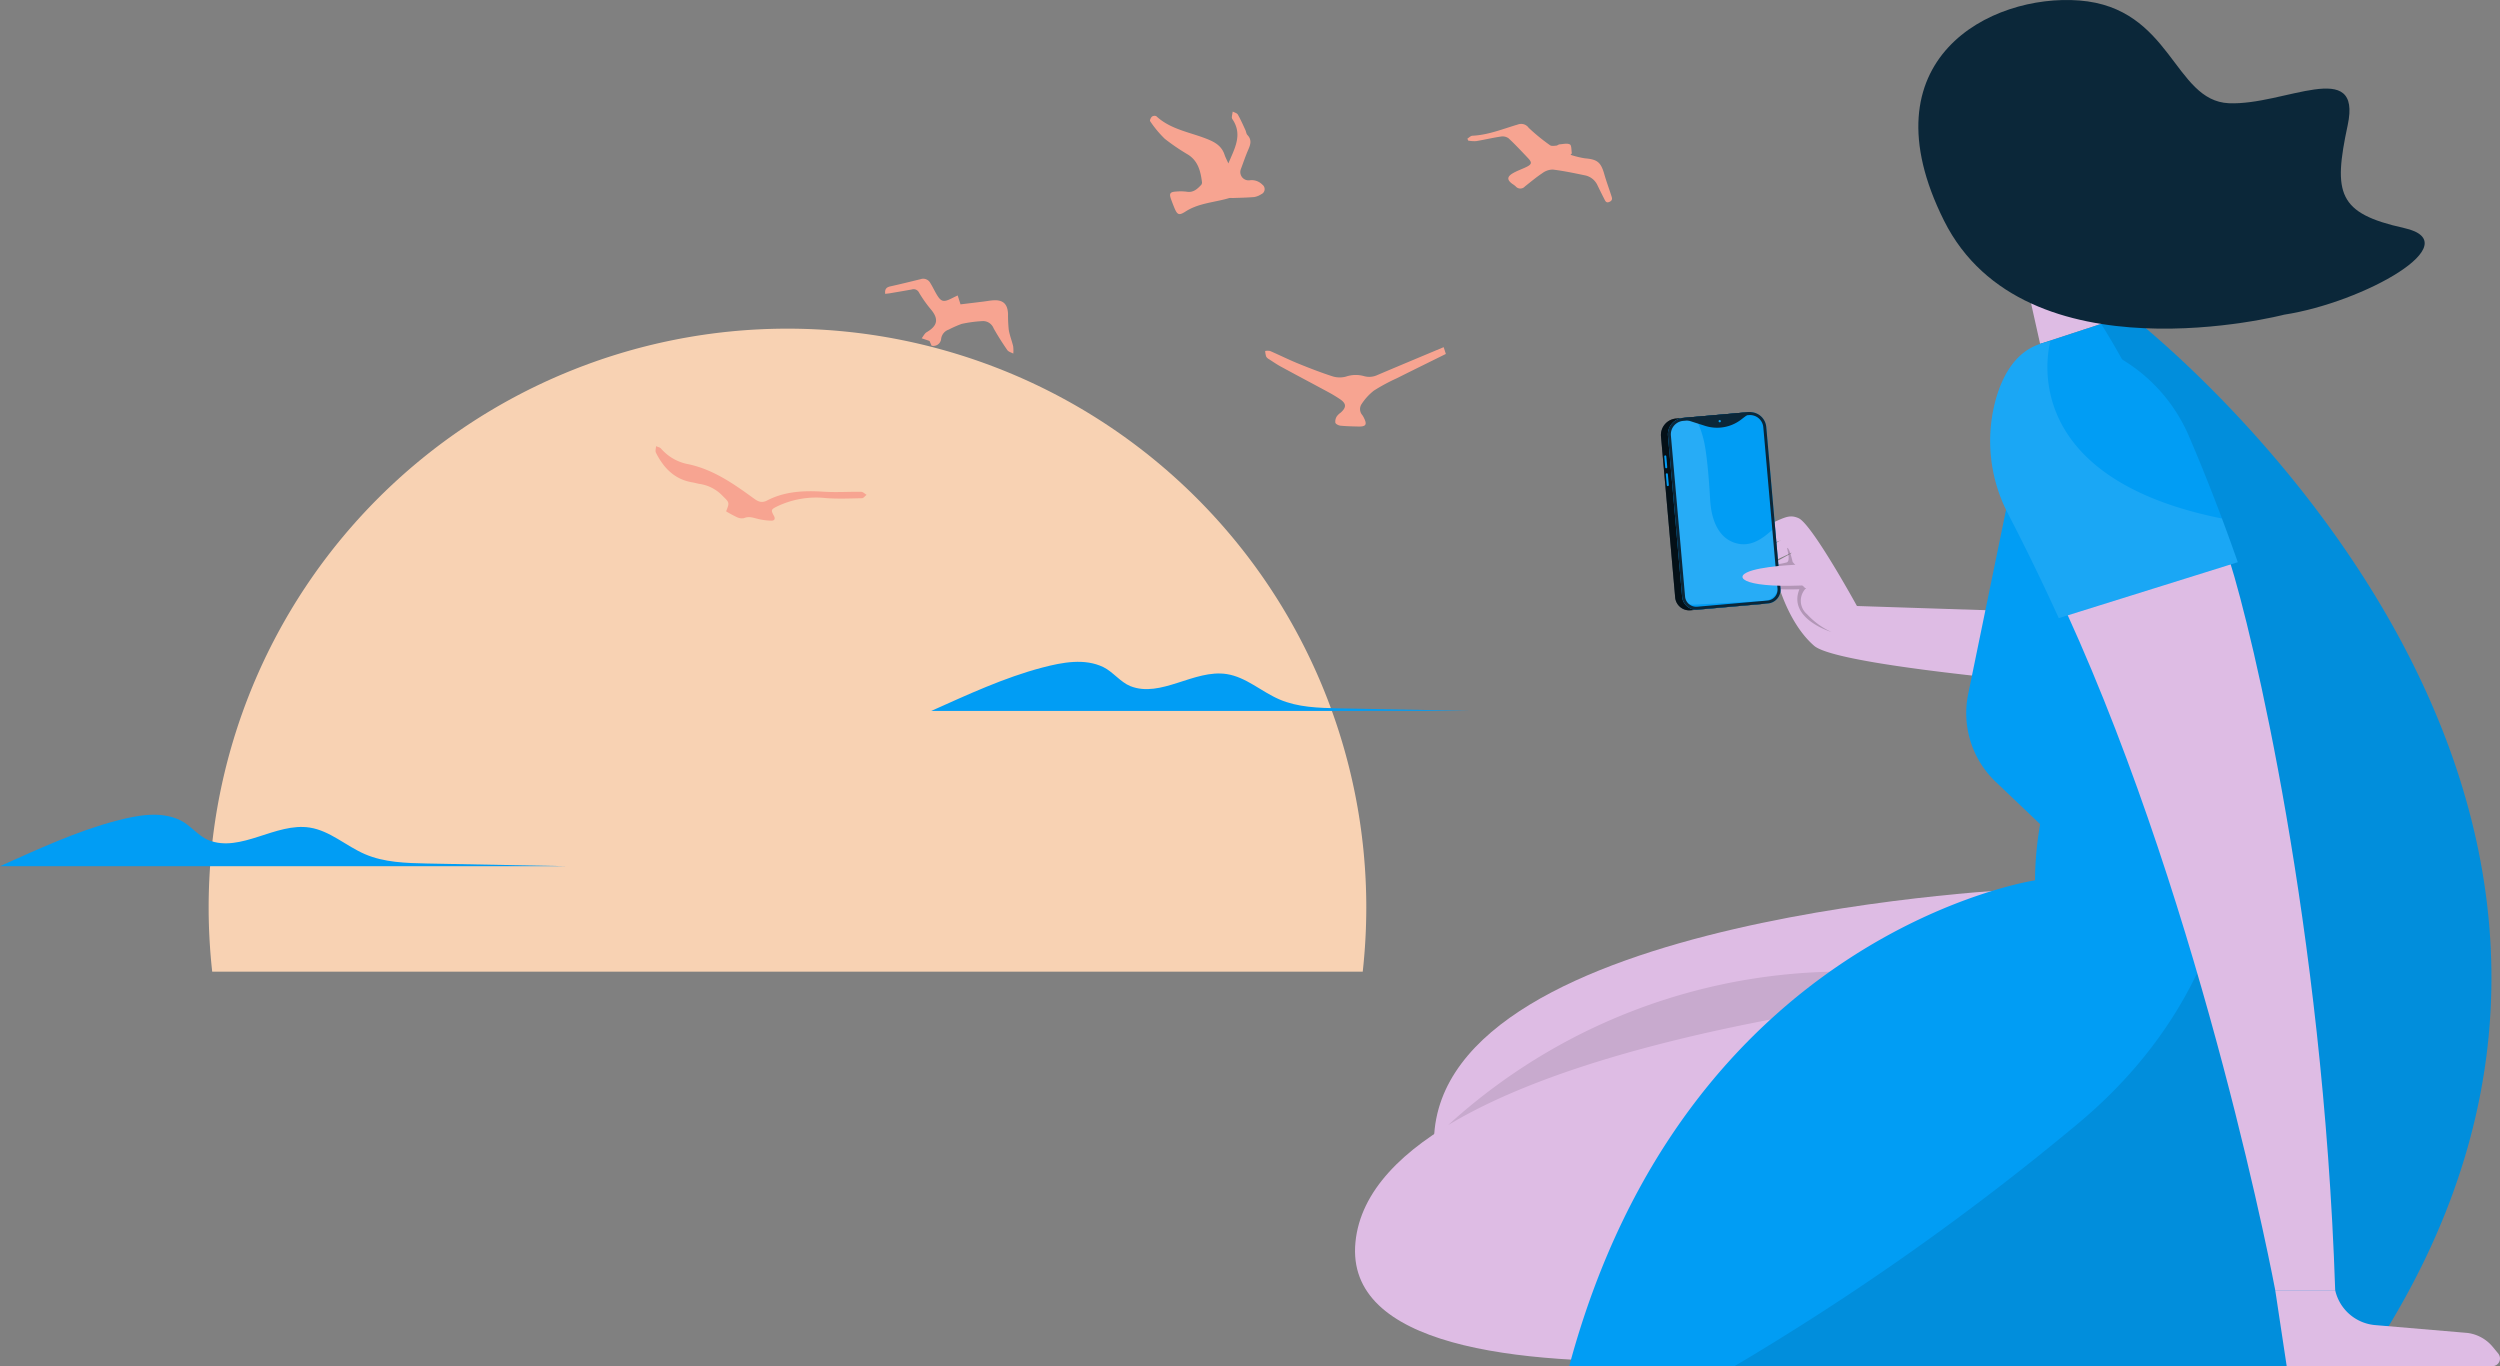
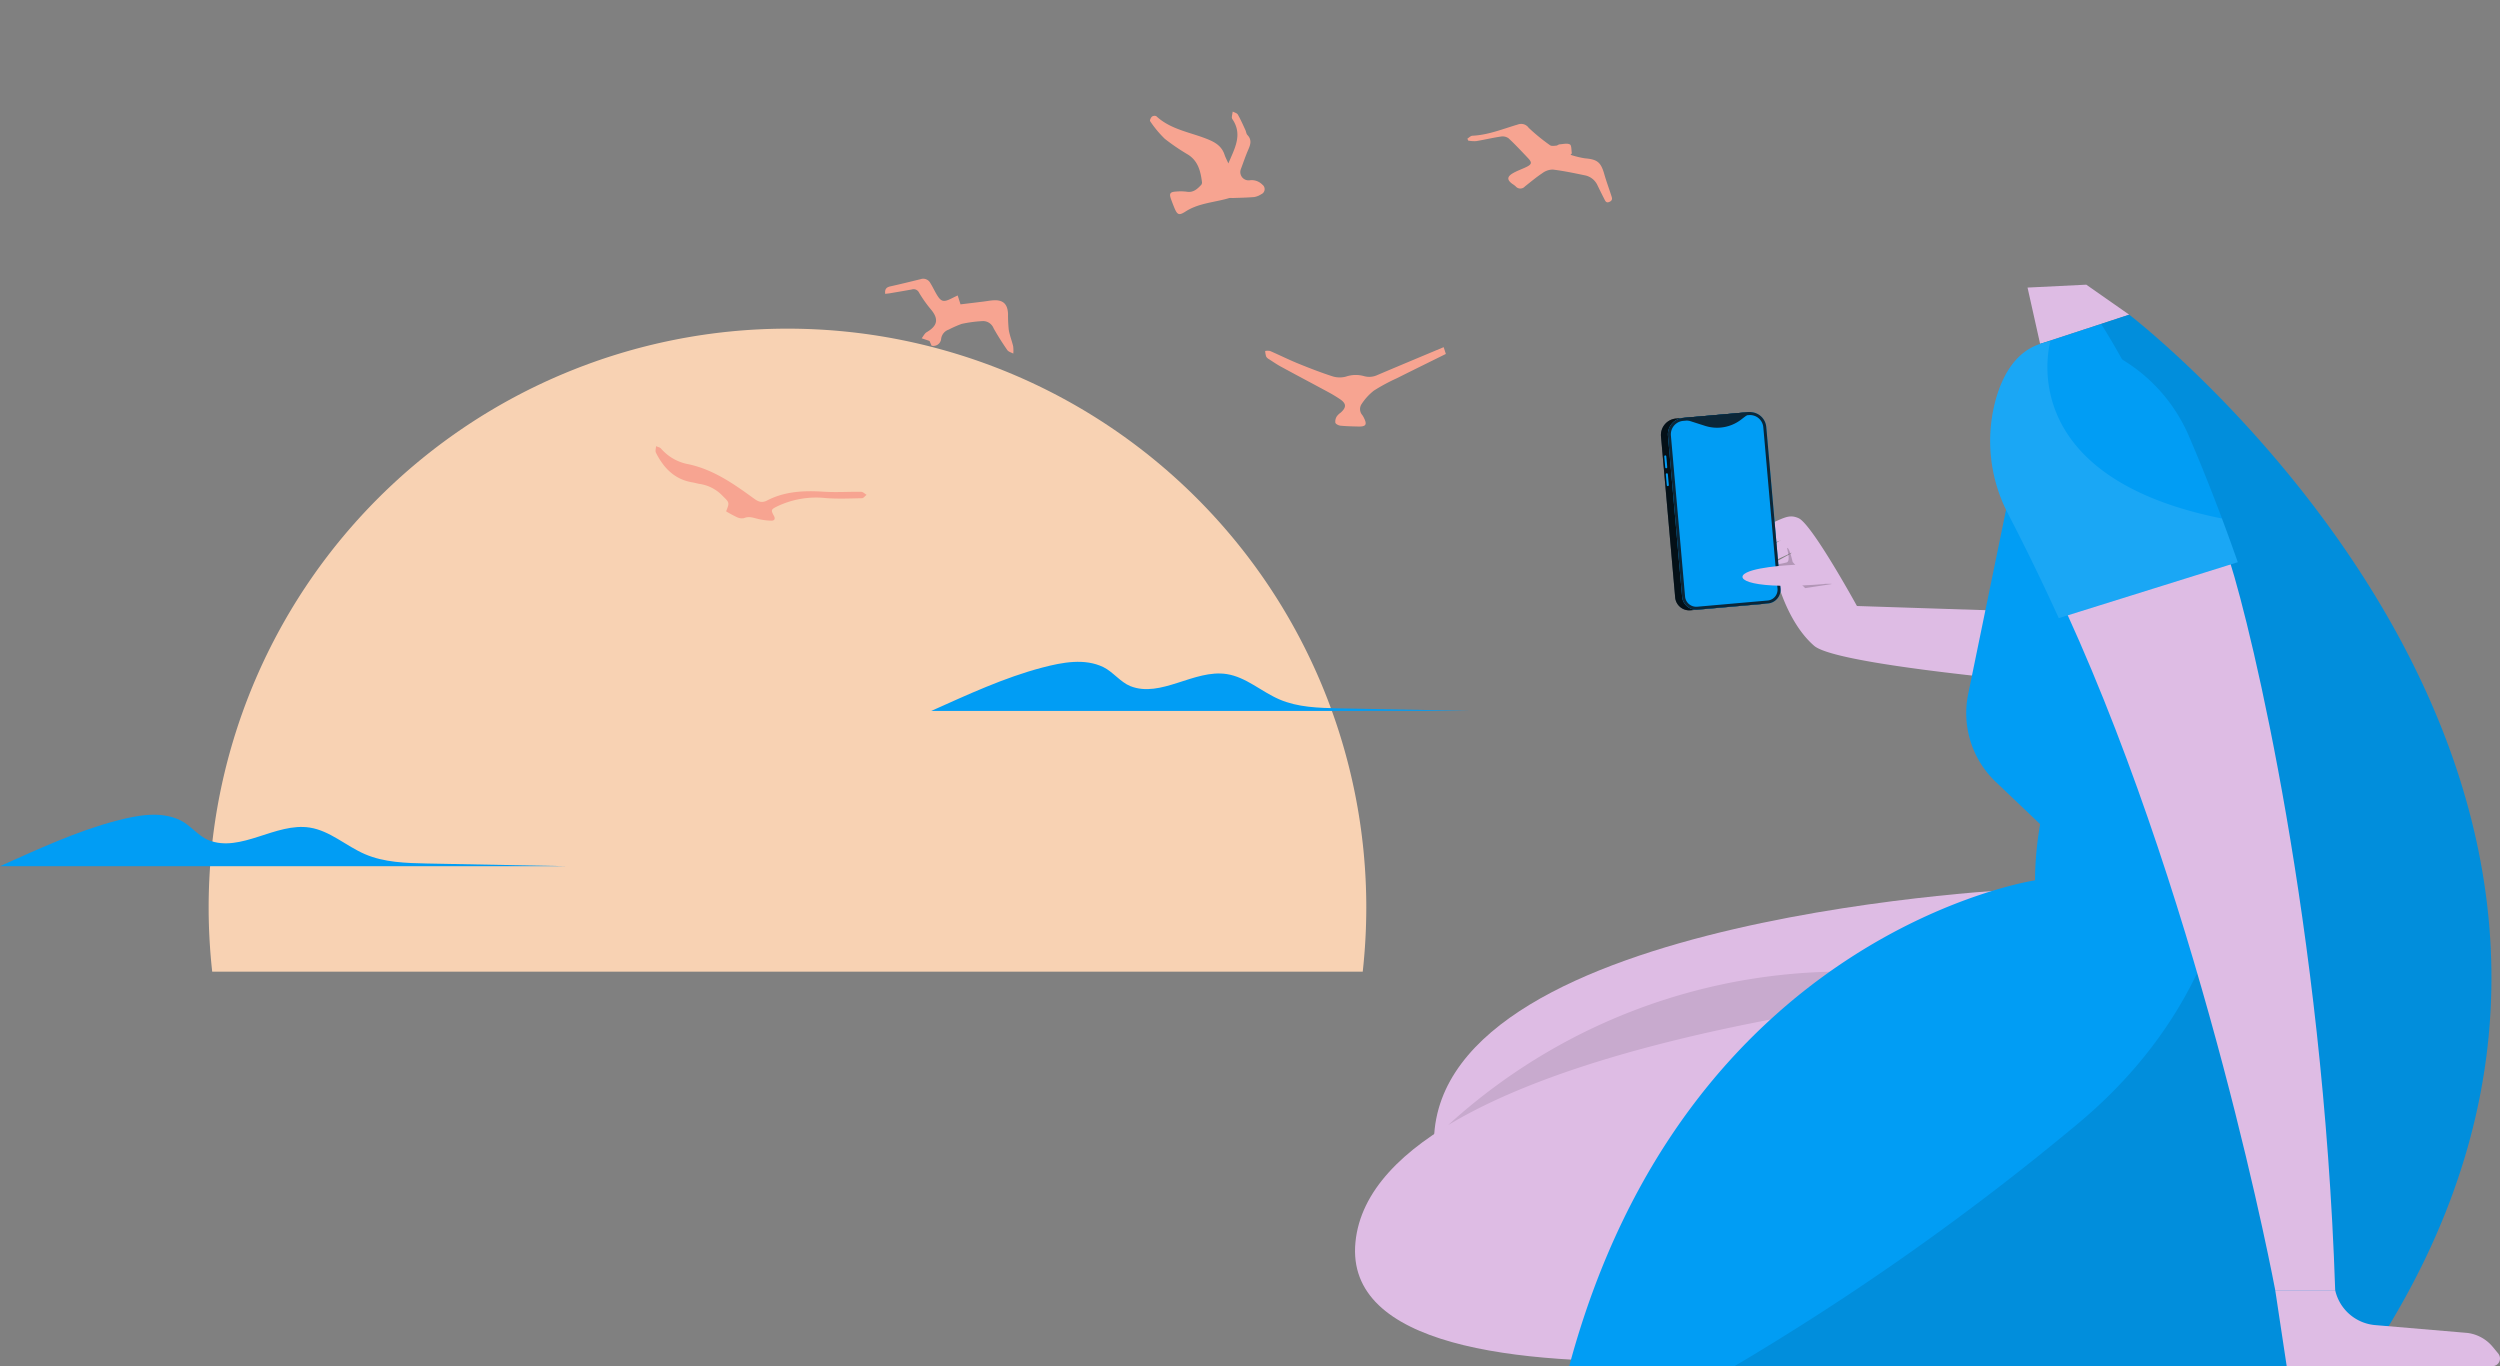
<svg xmlns="http://www.w3.org/2000/svg" id="Grupo_851" data-name="Grupo 851" width="631.97" height="345.367" viewBox="0 0 631.97 345.367">
  <rect x="0" y="0" width="631.97" height="345.367" fill="#808080" stroke="none" />
  <defs>
    <clipPath id="clip-path">
      <rect id="Rectángulo_519" data-name="Rectángulo 519" width="631.97" height="345.367" fill="none" />
    </clipPath>
    <clipPath id="clip-path-3">
      <rect id="Rectángulo_511" data-name="Rectángulo 511" width="13.623" height="8.747" fill="none" />
    </clipPath>
    <clipPath id="clip-path-4">
      <rect id="Rectángulo_512" data-name="Rectángulo 512" width="21.542" height="16.035" fill="none" />
    </clipPath>
    <clipPath id="clip-path-5">
      <rect id="Rectángulo_513" data-name="Rectángulo 513" width="28.479" height="49.968" fill="none" />
    </clipPath>
    <clipPath id="clip-path-6">
-       <rect id="Rectángulo_514" data-name="Rectángulo 514" width="27.616" height="46.964" fill="none" />
-     </clipPath>
+       </clipPath>
    <clipPath id="clip-path-7">
      <rect id="Rectángulo_515" data-name="Rectángulo 515" width="115.54" height="38.822" fill="none" />
    </clipPath>
    <clipPath id="clip-path-8">
      <rect id="Rectángulo_516" data-name="Rectángulo 516" width="191.375" height="265.816" fill="none" />
    </clipPath>
    <clipPath id="clip-path-9">
      <rect id="Rectángulo_517" data-name="Rectángulo 517" width="62.605" height="69.943" fill="none" />
    </clipPath>
  </defs>
  <g id="Grupo_850" data-name="Grupo 850" clip-path="url(#clip-path)">
    <g id="Grupo_849" data-name="Grupo 849">
      <g id="Grupo_848" data-name="Grupo 848" clip-path="url(#clip-path)">
        <path id="Trazado_1982" data-name="Trazado 1982" d="M417.285,124.73a4.565,4.565,0,0,0-1.081-.709c-2.066,1.362-10.2,6.692-13.19,8.149-2.85,1.384-.548,3.262,2.792,1.642,1.7-.823,12.15-5.734,12.15-5.734s-10.841,6.087-13.65,7.3c-2.625,1.13.559,2.9,3.275,1.322,0,0-.159,1.8,4.372.033l7.046-2.6s.226.222.641.584c.136-1.212.209-2.413.252-3.566a8.979,8.979,0,0,0-2.607-6.417" transform="translate(36.041 11.127)" fill="#debce4" />
        <path id="Trazado_1983" data-name="Trazado 1983" d="M433.511,142.443s-11.342-20.664-14.737-22.192c-2.407-1.082-3.7-.095-7.9,1.751s-13.026,8.3-10.113,9.076,7.225-2.659,7.225-2.659,7.763-3.786,8.662-2.6l-.59-.106a6.642,6.642,0,0,1,.592,1.393,9.329,9.329,0,0,1-.979,7.18c-.625.9-1.3,1.825-2.043,2.707.822,2.75,3.586,10.775,9.068,15.511,6.692,5.782,78.567,11.126,78.567,11.126s-15.974-12.117-19.615-19.615Z" transform="translate(35.903 10.748)" fill="#debce4" />
        <g id="Grupo_829" data-name="Grupo 829" transform="translate(443.522 138.5)" opacity="0.2" style="mix-blend-mode: multiply;isolation: isolate">
          <g id="Grupo_828" data-name="Grupo 828">
            <g id="Grupo_827" data-name="Grupo 827" clip-path="url(#clip-path-3)">
              <path id="Trazado_1984" data-name="Trazado 1984" d="M416.645,130.647s-.773-3.607-1.375-3.55c-.17.016,1.023,3.354-.166,3.688-2.179.611-6.315.827-7.611,2.043-1.957,1.837,1.9,4.3,13.135,2.224.013,0-3.984-4.4-3.984-4.4" transform="translate(-407.007 -127.097)" />
            </g>
          </g>
        </g>
        <path id="Trazado_1985" data-name="Trazado 1985" d="M418.555,134.857s-2.187,3.637-1.546,5.72,1.246,4.2,7.4,6.664,3.444-4.371,3.444-4.371l-3.692-6.949-1.4-1.724-2.852-1.6Z" transform="translate(37.402 11.896)" fill="#debce4" />
        <g id="Grupo_832" data-name="Grupo 832" transform="translate(441.428 143.727)" opacity="0.2" style="mix-blend-mode: multiply;isolation: isolate">
          <g id="Grupo_831" data-name="Grupo 831">
            <g id="Grupo_830" data-name="Grupo 830" clip-path="url(#clip-path-4)">
-               <path id="Trazado_1986" data-name="Trazado 1986" d="M419.983,136.838c-.938-.948-4.935-4.943-4.935-4.943s-6.886-.088-9.24,1.41c-2.41,1.534,1.054,4.254,12.716,3.814-3.031,7.467,8.1,10.811,8.1,10.811a19.236,19.236,0,0,1-6.157-4.486,4.47,4.47,0,0,1-.45-6.4l.159-.009s-.027-.029-.081-.084c.089-.1.146-.159.146-.159l-.262.042" transform="translate(-405.085 -131.894)" />
+               <path id="Trazado_1986" data-name="Trazado 1986" d="M419.983,136.838c-.938-.948-4.935-4.943-4.935-4.943c-2.41,1.534,1.054,4.254,12.716,3.814-3.031,7.467,8.1,10.811,8.1,10.811a19.236,19.236,0,0,1-6.157-4.486,4.47,4.47,0,0,1-.45-6.4l.159-.009s-.027-.029-.081-.084c.089-.1.146-.159.146-.159l-.262.042" transform="translate(-405.085 -131.894)" />
            </g>
          </g>
        </g>
        <path id="Trazado_1987" data-name="Trazado 1987" d="M392.783,145.687l17.8-1.567a3.5,3.5,0,0,0,3.178-3.791l-3.594-40.821a4.137,4.137,0,0,0-4.483-3.758l-16.577,1.46a4.175,4.175,0,0,0-3.794,4.527l3.582,40.691a3.588,3.588,0,0,0,3.888,3.259" transform="translate(34.567 8.589)" fill="#0b2739" />
        <g id="Grupo_835" data-name="Grupo 835" transform="translate(419.864 104.322)" opacity="0.6" style="mix-blend-mode: multiply;isolation: isolate">
          <g id="Grupo_834" data-name="Grupo 834">
            <g id="Grupo_833" data-name="Grupo 833" clip-path="url(#clip-path-5)">
              <path id="Trazado_1988" data-name="Trazado 1988" d="M392.783,145.687l17.8-1.567a3.5,3.5,0,0,0,3.178-3.791l-3.594-40.821a4.137,4.137,0,0,0-4.483-3.758l-16.577,1.46a4.175,4.175,0,0,0-3.794,4.527l3.582,40.691a3.588,3.588,0,0,0,3.888,3.259" transform="translate(-385.297 -95.733)" />
            </g>
          </g>
        </g>
        <path id="Trazado_1989" data-name="Trazado 1989" d="M394.394,145.545l17.8-1.567a3.5,3.5,0,0,0,3.178-3.791l-3.594-40.821a4.137,4.137,0,0,0-4.483-3.758l-16.577,1.46a4.175,4.175,0,0,0-3.794,4.527l3.582,40.691a3.588,3.588,0,0,0,3.888,3.259" transform="translate(34.712 8.576)" fill="#019df4" />
        <g id="Grupo_838" data-name="Grupo 838" transform="translate(421.919 105.902)" opacity="0.15">
          <g id="Grupo_837" data-name="Grupo 837">
            <g id="Grupo_836" data-name="Grupo 836" clip-path="url(#clip-path-6)">
              <path id="Trazado_1990" data-name="Trazado 1990" d="M403.178,128.266c-3.689-1.552-5.341-5.8-5.612-10.706-.236-4.277-.836-12.5-1.795-15.686a21.642,21.642,0,0,0-1.8-4.691l-2.96.26a4.26,4.26,0,0,0-3.814,4.663l3.621,41.142a3.756,3.756,0,0,0,2.764.884l17.744-.946a3.858,3.858,0,0,0,3.453-4.223l-1.228-13.954c-.639.543-1.215,1.027-1.716,1.432-2.825,2.282-5.643,3.094-8.659,1.825" transform="translate(-387.182 -97.183)" fill="#fff" />
            </g>
          </g>
        </g>
        <path id="Trazado_1991" data-name="Trazado 1991" d="M407.362,96.357a3.382,3.382,0,0,1,3.667,3.074l3.594,40.821a2.749,2.749,0,0,1-2.494,2.976l-17.8,1.567a2.839,2.839,0,0,1-3.073-2.576l-3.582-40.691a3.425,3.425,0,0,1,3.111-3.712Zm-.066-.75-16.578,1.459a4.179,4.179,0,0,0-3.794,4.528l3.583,40.691a3.588,3.588,0,0,0,3.888,3.259l17.8-1.567a3.5,3.5,0,0,0,3.179-3.792l-3.594-40.821a4.136,4.136,0,0,0-4.483-3.757" transform="translate(34.712 8.576)" fill="#0b2739" />
        <path id="Trazado_1992" data-name="Trazado 1992" d="M407,95.607l-15.924,1.4a4.184,4.184,0,0,0-.922.191l5.869,1.878a9.968,9.968,0,0,0,9.117-1.594l2.45-1.885a4.272,4.272,0,0,0-.59.01" transform="translate(35.004 8.576)" fill="#0b2739" />
        <path id="Trazado_1993" data-name="Trazado 1993" d="M386.59,108.9h0a.259.259,0,0,0,.234-.28l-.24-2.725a.259.259,0,1,0-.515.045l.24,2.726a.26.26,0,0,0,.281.234" transform="translate(34.637 9.479)" fill="#019df4" />
        <path id="Trazado_1994" data-name="Trazado 1994" d="M386.953,113.032h0a.257.257,0,0,0,.234-.28l-.24-2.726a.258.258,0,1,0-.514.046l.24,2.726a.259.259,0,0,0,.28.234" transform="translate(34.669 9.85)" fill="#019df4" />
-         <path id="Trazado_1995" data-name="Trazado 1995" d="M398.668,97.751a.288.288,0,1,0,.262-.313.288.288,0,0,0-.262.313" transform="translate(35.767 8.742)" fill="#019df4" />
        <path id="Trazado_1996" data-name="Trazado 1996" d="M483.117,206.144S334.3,212.3,332.649,269.492l153.883,16.965Z" transform="translate(29.844 18.494)" fill="#debce4" />
        <path id="Trazado_1997" data-name="Trazado 1997" d="M478.248,228.977S319.4,241.387,314.437,293.509s169.523,20.683,169.523,20.683Z" transform="translate(28.201 20.543)" fill="#debce4" />
        <g id="Grupo_841" data-name="Grupo 841" transform="translate(366.04 245.62)" opacity="0.1" style="mix-blend-mode: multiply;isolation: isolate">
          <g id="Grupo_840" data-name="Grupo 840">
            <g id="Grupo_839" data-name="Grupo 839" clip-path="url(#clip-path-7)">
              <path id="Trazado_1998" data-name="Trazado 1998" d="M449.588,232.3l1.857-6.129A148.575,148.575,0,0,0,335.9,264.22c30.1-18.254,82.117-27.661,113.684-31.924" transform="translate(-335.904 -225.398)" />
            </g>
          </g>
        </g>
        <path id="Trazado_1999" data-name="Trazado 1999" d="M496.039,73.627l-10.848-7.589-14.851.733,3.183,14.239Z" transform="translate(42.197 5.925)" fill="#debce4" />
        <path id="Trazado_2000" data-name="Trazado 2000" d="M505.578,73l-22.516,7.384-18.187,88.5a23.988,23.988,0,0,0,6.952,22.2l11.235,10.7a84.89,84.89,0,0,0-1.291,14.2s-88.288,13.239-117.754,122.828H564.648C663.406,193.911,505.578,73,505.578,73" transform="translate(32.658 6.55)" fill="#019df4" />
        <g id="Grupo_844" data-name="Grupo 844" transform="translate(438.429 79.551)" opacity="0.1" style="mix-blend-mode: multiply;isolation: isolate">
          <g id="Grupo_843" data-name="Grupo 843">
            <g id="Grupo_842" data-name="Grupo 842" clip-path="url(#clip-path-8)">
              <path id="Trazado_2001" data-name="Trazado 2001" d="M502.14,73l-7.1,2.33S578.32,202.938,489.291,277.4a660.746,660.746,0,0,1-86.958,61.414H561.21C659.968,193.911,502.14,73,502.14,73" transform="translate(-402.333 -73.002)" />
            </g>
          </g>
        </g>
        <path id="Trazado_2002" data-name="Trazado 2002" d="M520.655,130.235l-41.281,12.9c35.172,77.142,52.771,171.331,52.771,171.331H547.3c-3.051-92.116-21.087-166.789-26.645-184.232" transform="translate(43.008 11.684)" fill="#debce4" />
        <path id="Trazado_2003" data-name="Trazado 2003" d="M524.266,135.031c-4.777-13.65-9.172-24.474-12.258-31.65a41.836,41.836,0,0,0-20.421-21.45c-5.389-2.538-11.506-3.976-17.285-2.081-6.164,2.021-9.473,7.834-11.223,14.081a39.7,39.7,0,0,0,3.143,28.92c4.514,8.7,8.774,17.506,12.794,26.322Z" transform="translate(41.418 7.086)" fill="#019df4" />
        <g id="Grupo_847" data-name="Grupo 847" transform="translate(503.079 86.314)" opacity="0.1">
          <g id="Grupo_846" data-name="Grupo 846">
            <g id="Grupo_845" data-name="Grupo 845" clip-path="url(#clip-path-9)">
              <path id="Trazado_2004" data-name="Trazado 2004" d="M476.883,79.208a17.168,17.168,0,0,0-2.582.621c-6.164,2.021-9.472,7.834-11.222,14.08a39.691,39.691,0,0,0,3.143,28.921c4.513,8.7,8.774,17.506,12.793,26.321l45.251-14.141q-2.061-5.888-4-11.046c-51.05-10.22-44.186-41.669-43.382-44.756" transform="translate(-461.661 -79.208)" fill="#fff" />
            </g>
          </g>
        </g>
        <path id="Trazado_2005" data-name="Trazado 2005" d="M530.7,318.515h51.946a1.968,1.968,0,0,0,1.518-3.221l-1.381-1.673a9.91,9.91,0,0,0-6.406-3.524l-23.309-1.98a11.352,11.352,0,0,1-10.114-8.818H527.8Z" transform="translate(47.352 26.852)" fill="#debce4" />
-         <path id="Trazado_2006" data-name="Trazado 2006" d="M537.462,79.552S471.909,96.595,451.5,55.778,463.334-1.6,485.677.12c23.344,1.795,23.858,25.356,37.822,25.974s33.752-11.75,30.041,5.565-2.474,22.263,14.224,25.974-10.077,18.793-30.3,21.917" transform="translate(39.925 0)" fill="#0b2739" />
        <path id="Trazado_2007" data-name="Trazado 2007" d="M340.14,238.78a147.912,147.912,0,0,0,.9-16.219,146.319,146.319,0,1,0-292.639,0,147.914,147.914,0,0,0,.9,16.219Z" transform="translate(4.342 6.84)" fill="#f8d2b3" />
        <path id="Trazado_2008" data-name="Trazado 2008" d="M216.041,165.935c9.075-4.059,18.485-8.451,28.1-10.967,5.076-1.328,10.678-2.39,15.4-.1,2.384,1.157,4.348,3.816,6.811,4.8,7.741,3.085,16.147-4.329,24.381-3.042,4.886.764,8.754,4.444,13.295,6.4,4.668,2.016,9.9,2.153,14.986,2.26,10.286.216,23.331.432,33.617.647Z" transform="translate(19.382 13.774)" fill="#019df4" />
        <path id="Trazado_2009" data-name="Trazado 2009" d="M0,202.006c9.513-4.255,19.377-8.859,29.459-11.5,5.322-1.393,11.194-2.505,16.142-.1,2.5,1.214,4.558,4,7.14,5.029,8.115,3.234,16.928-4.538,25.559-3.189,5.122.8,9.177,4.659,13.936,6.714,4.894,2.113,10.38,2.257,15.709,2.368,10.783.227,24.456.452,35.239.679Z" transform="translate(0 16.956)" fill="#019df4" />
        <path id="Trazado_2010" data-name="Trazado 2010" d="M418.307,130.985s-9.631.33-13.016,1.985c-3.627,1.774,1.661,4.465,19.883,2.893.02,0-6.867-4.879-6.867-4.879" transform="translate(36.265 11.751)" fill="#debce4" />
        <path id="Trazado_2011" data-name="Trazado 2011" d="M286.583,38.993c1.593-3.811,3.6-7.177,1.125-11.038a1.122,1.122,0,0,1-.251-.578c.035-.5.148-1,.231-1.5.441.247,1.072.387,1.289.764.715,1.246,1.29,2.574,1.9,3.879.2.423.227.98.525,1.291,1.12,1.168.819,2.321.25,3.617-.719,1.636-1.284,3.34-1.914,5.015a2.09,2.09,0,0,0,2.178,2.816,3.771,3.771,0,0,1,3.265,1.1,1.4,1.4,0,0,1-.315,2.432,4.514,4.514,0,0,1-1.766.7c-1.842.155-3.694.177-5.543.246a3.158,3.158,0,0,0-.761.01c-3.69,1.11-7.666,1.229-11.054,3.409-1.691,1.089-2.092.835-2.874-1.1-.271-.671-.534-1.348-.778-2.029-.514-1.437-.258-1.839,1.3-1.926a12.281,12.281,0,0,1,2.679.041c1.649.276,2.648-.677,3.631-1.709a.973.973,0,0,0,.216-.705c-.354-2.712-.949-5.3-3.483-6.935a53.576,53.576,0,0,1-5.917-4.022A27.246,27.246,0,0,1,266.8,28.3c-.135-.179.178-.875.462-1.133a1.15,1.15,0,0,1,1.09-.133c3.756,3.506,8.832,4.08,13.3,5.967,1.915.809,3.315,1.817,3.972,3.8.21.634.533,1.229.96,2.191" transform="translate(23.933 2.322)" fill="#f7a491" />
        <path id="Trazado_2012" data-name="Trazado 2012" d="M340.4,32.465c.417-.254.825-.712,1.253-.731,4.031-.183,7.722-1.73,11.515-2.841a2.321,2.321,0,0,1,2.716.825,47.7,47.7,0,0,0,5.413,4.419c.359.267,1.051.136,1.582.1.28-.017.543-.306.823-.326.887-.063,1.933-.342,2.615.025.439.238.345,1.461.491,2.244-.111.125-.221.252-.332.378a22.96,22.96,0,0,0,3.619.885c3.149.264,4.044.96,4.917,4.021.512,1.8,1.166,3.552,1.741,5.332.2.6.464,1.21-.381,1.625-.907.445-1.121-.221-1.409-.782q-.843-1.651-1.651-3.321a4.438,4.438,0,0,0-3.169-2.564c-2.711-.566-5.43-1.139-8.174-1.47a4.5,4.5,0,0,0-2.651.933c-1.525,1.009-2.929,2.2-4.372,3.331a1.543,1.543,0,0,1-2.358-.031,5.739,5.739,0,0,0-.821-.609c-1.381-1.008-1.377-1.827.148-2.708,1.065-.616,2.25-1.017,3.363-1.553,1.411-.679,1.508-1.141.449-2.257-1.612-1.7-3.207-3.423-4.922-5.014a2.643,2.643,0,0,0-1.949-.436c-2.1.311-4.173.818-6.27,1.159a8.511,8.511,0,0,1-1.987-.138c-.066-.167-.132-.332-.2-.5" transform="translate(30.539 2.579)" fill="#f7a491" />
        <path id="Trazado_2013" data-name="Trazado 2013" d="M338.613,80.538c.226.7.376,1.175.548,1.713-4.164,2.061-8.256,4.066-12.329,6.11a47.975,47.975,0,0,0-5.85,3.149,14.111,14.111,0,0,0-3.129,3.421,2.282,2.282,0,0,0,.185,2.761,4.666,4.666,0,0,1,.389.66c.888,1.757.56,2.289-1.414,2.242-1.493-.036-2.99-.063-4.474-.211-.477-.048-1.188-.384-1.305-.745a2.418,2.418,0,0,1,.362-1.61,4.229,4.229,0,0,1,1.007-.968c1.491-1.352,1.425-2.311-.284-3.438-.889-.586-1.8-1.146-2.738-1.653-4.016-2.171-8.051-4.3-12.061-6.483-1.047-.569-2.036-1.248-3.037-1.9a1.844,1.844,0,0,1-.745-.676,6.381,6.381,0,0,1-.25-1.414,3.247,3.247,0,0,1,1.232,0c2.348,1.016,4.64,2.166,7.008,3.133,2.907,1.186,5.842,2.324,8.827,3.291a6.036,6.036,0,0,0,3.366.05,7.677,7.677,0,0,1,4.519-.125,4.874,4.874,0,0,0,3.474-.292c5.493-2.333,11-4.629,16.7-7.021" transform="translate(26.331 7.226)" fill="#f7a491" />
        <path id="Trazado_2014" data-name="Trazado 2014" d="M217.076,81.59c-.169-.387-.337-.772-.5-1.157a1.586,1.586,0,0,0-.222-.114q-.891-.306-1.785-.6c.42-.529.734-1.237,1.277-1.555,2.816-1.65,3.082-3.392.956-5.868a32.07,32.07,0,0,1-2.919-4.154,1.5,1.5,0,0,0-1.8-.772c-1.844.343-3.7.648-5.546.962-.368.063-.742.095-1.187.149-.136-1.086.211-1.651,1.255-1.882,2.576-.571,5.141-1.2,7.7-1.835a2.031,2.031,0,0,1,2.425.94c.562.9,1.012,1.871,1.548,2.789,1.168,2,1.768,2.173,3.791,1.17.489-.243.983-.481,1.6-.781l.718,2.254c1.934-.235,3.867-.466,5.8-.705.8-.1,1.6-.251,2.41-.311,2.488-.184,3.668.861,3.8,3.356a37.92,37.92,0,0,0,.181,4.084c.229,1.412.793,2.767,1.117,4.168a8.7,8.7,0,0,1,.034,1.856c-.517-.29-1.216-.454-1.518-.892-1.228-1.782-2.4-3.609-3.458-5.5a2.875,2.875,0,0,0-2.683-1.829,32.542,32.542,0,0,0-5.381.71,26.327,26.327,0,0,0-3.268,1.438,2.849,2.849,0,0,0-1.93,2.332,1.967,1.967,0,0,1-2.415,1.748" transform="translate(18.42 5.802)" fill="#f7a491" />
        <path id="Trazado_2015" data-name="Trazado 2015" d="M169.907,119.975c.884-2.216.865-2.2-.864-3.89a10.051,10.051,0,0,0-5.78-3.034c-.632-.084-1.246-.3-1.875-.4-4.508-.737-7.272-3.642-9.221-7.5-.219-.435.01-1.1.032-1.651.427.2.988.288,1.262.617a11.978,11.978,0,0,0,6.984,3.957c6.3,1.368,11.434,4.978,16.5,8.667,1.135.825,2.028,1.164,3.33.488,4.52-2.346,9.368-2.535,14.337-2.216,3.136.2,6.3-.025,9.446.027.457.008.906.495,1.358.761-.387.3-.768.849-1.159.857-3.058.061-6.132.2-9.173-.037a22.815,22.815,0,0,0-12.305,2.119c-1.5.748-1.6.9-.781,2.383.454.824.045,1.216-.624,1.21a15.5,15.5,0,0,1-3.256-.406c-1.231-.281-2.376-.791-3.706-.234a2.733,2.733,0,0,1-1.833-.276,30.031,30.031,0,0,1-2.673-1.442" transform="translate(13.643 9.286)" fill="#f7a491" />
      </g>
    </g>
  </g>
</svg>